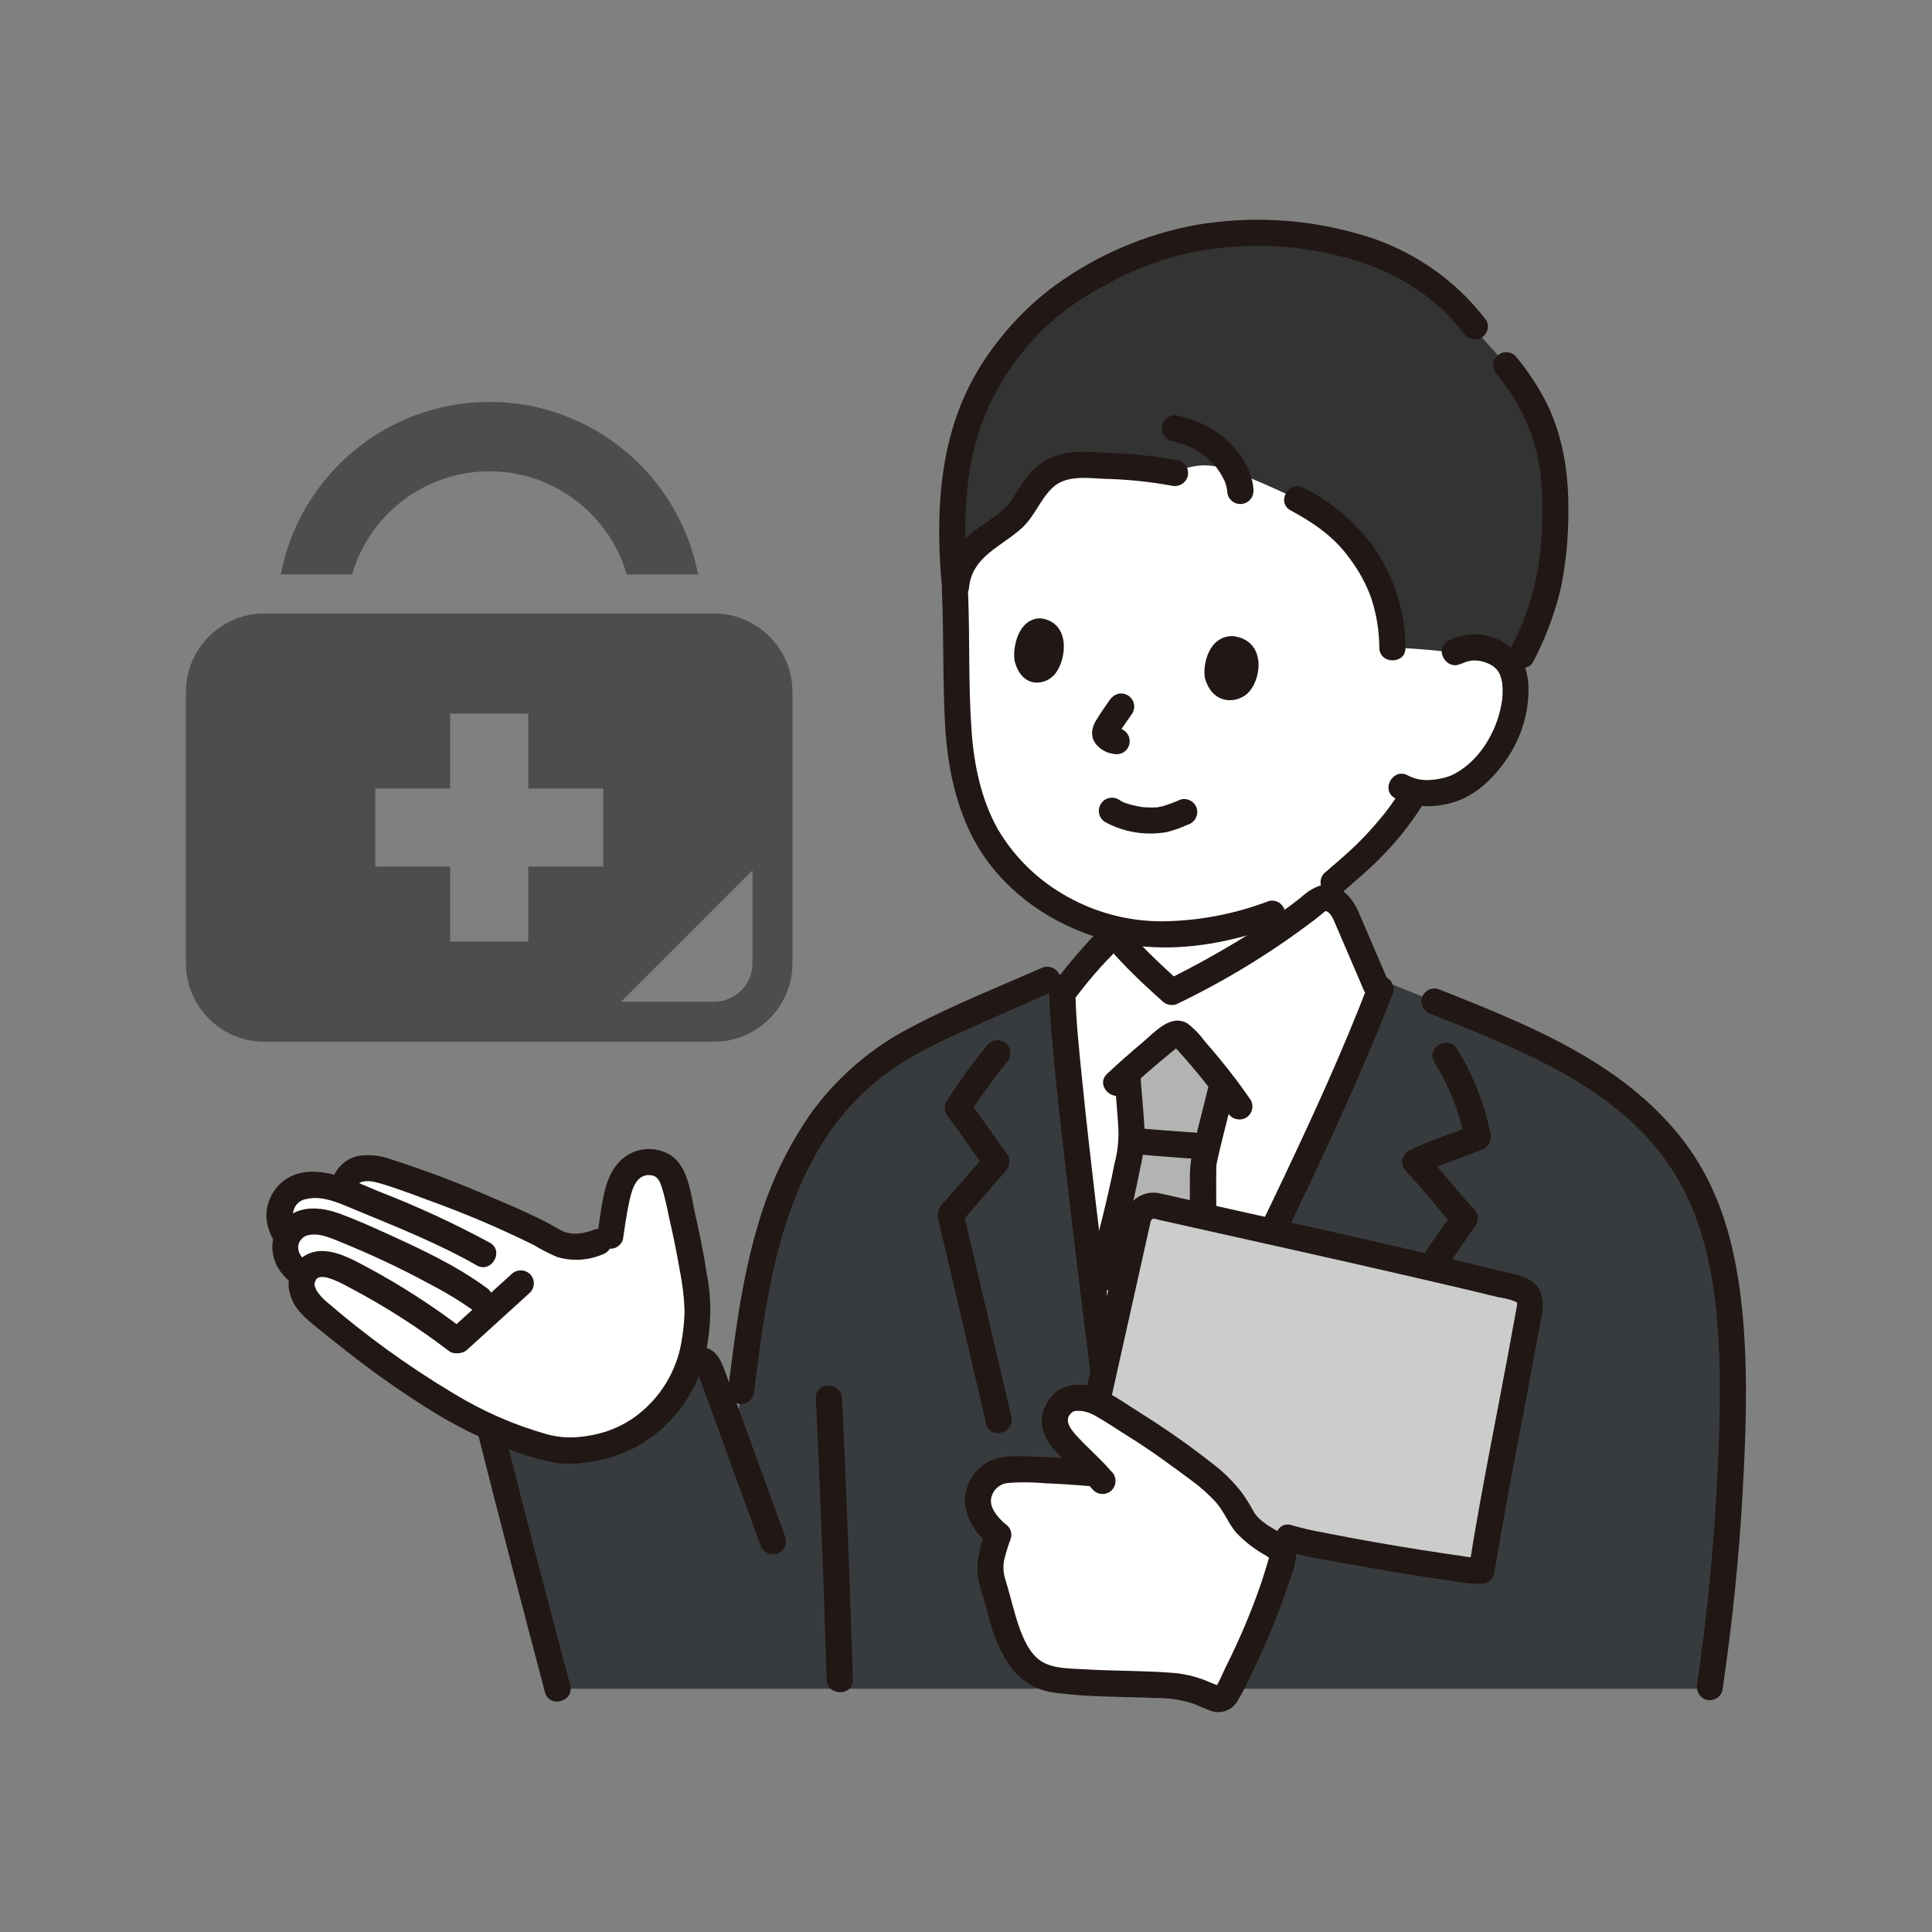
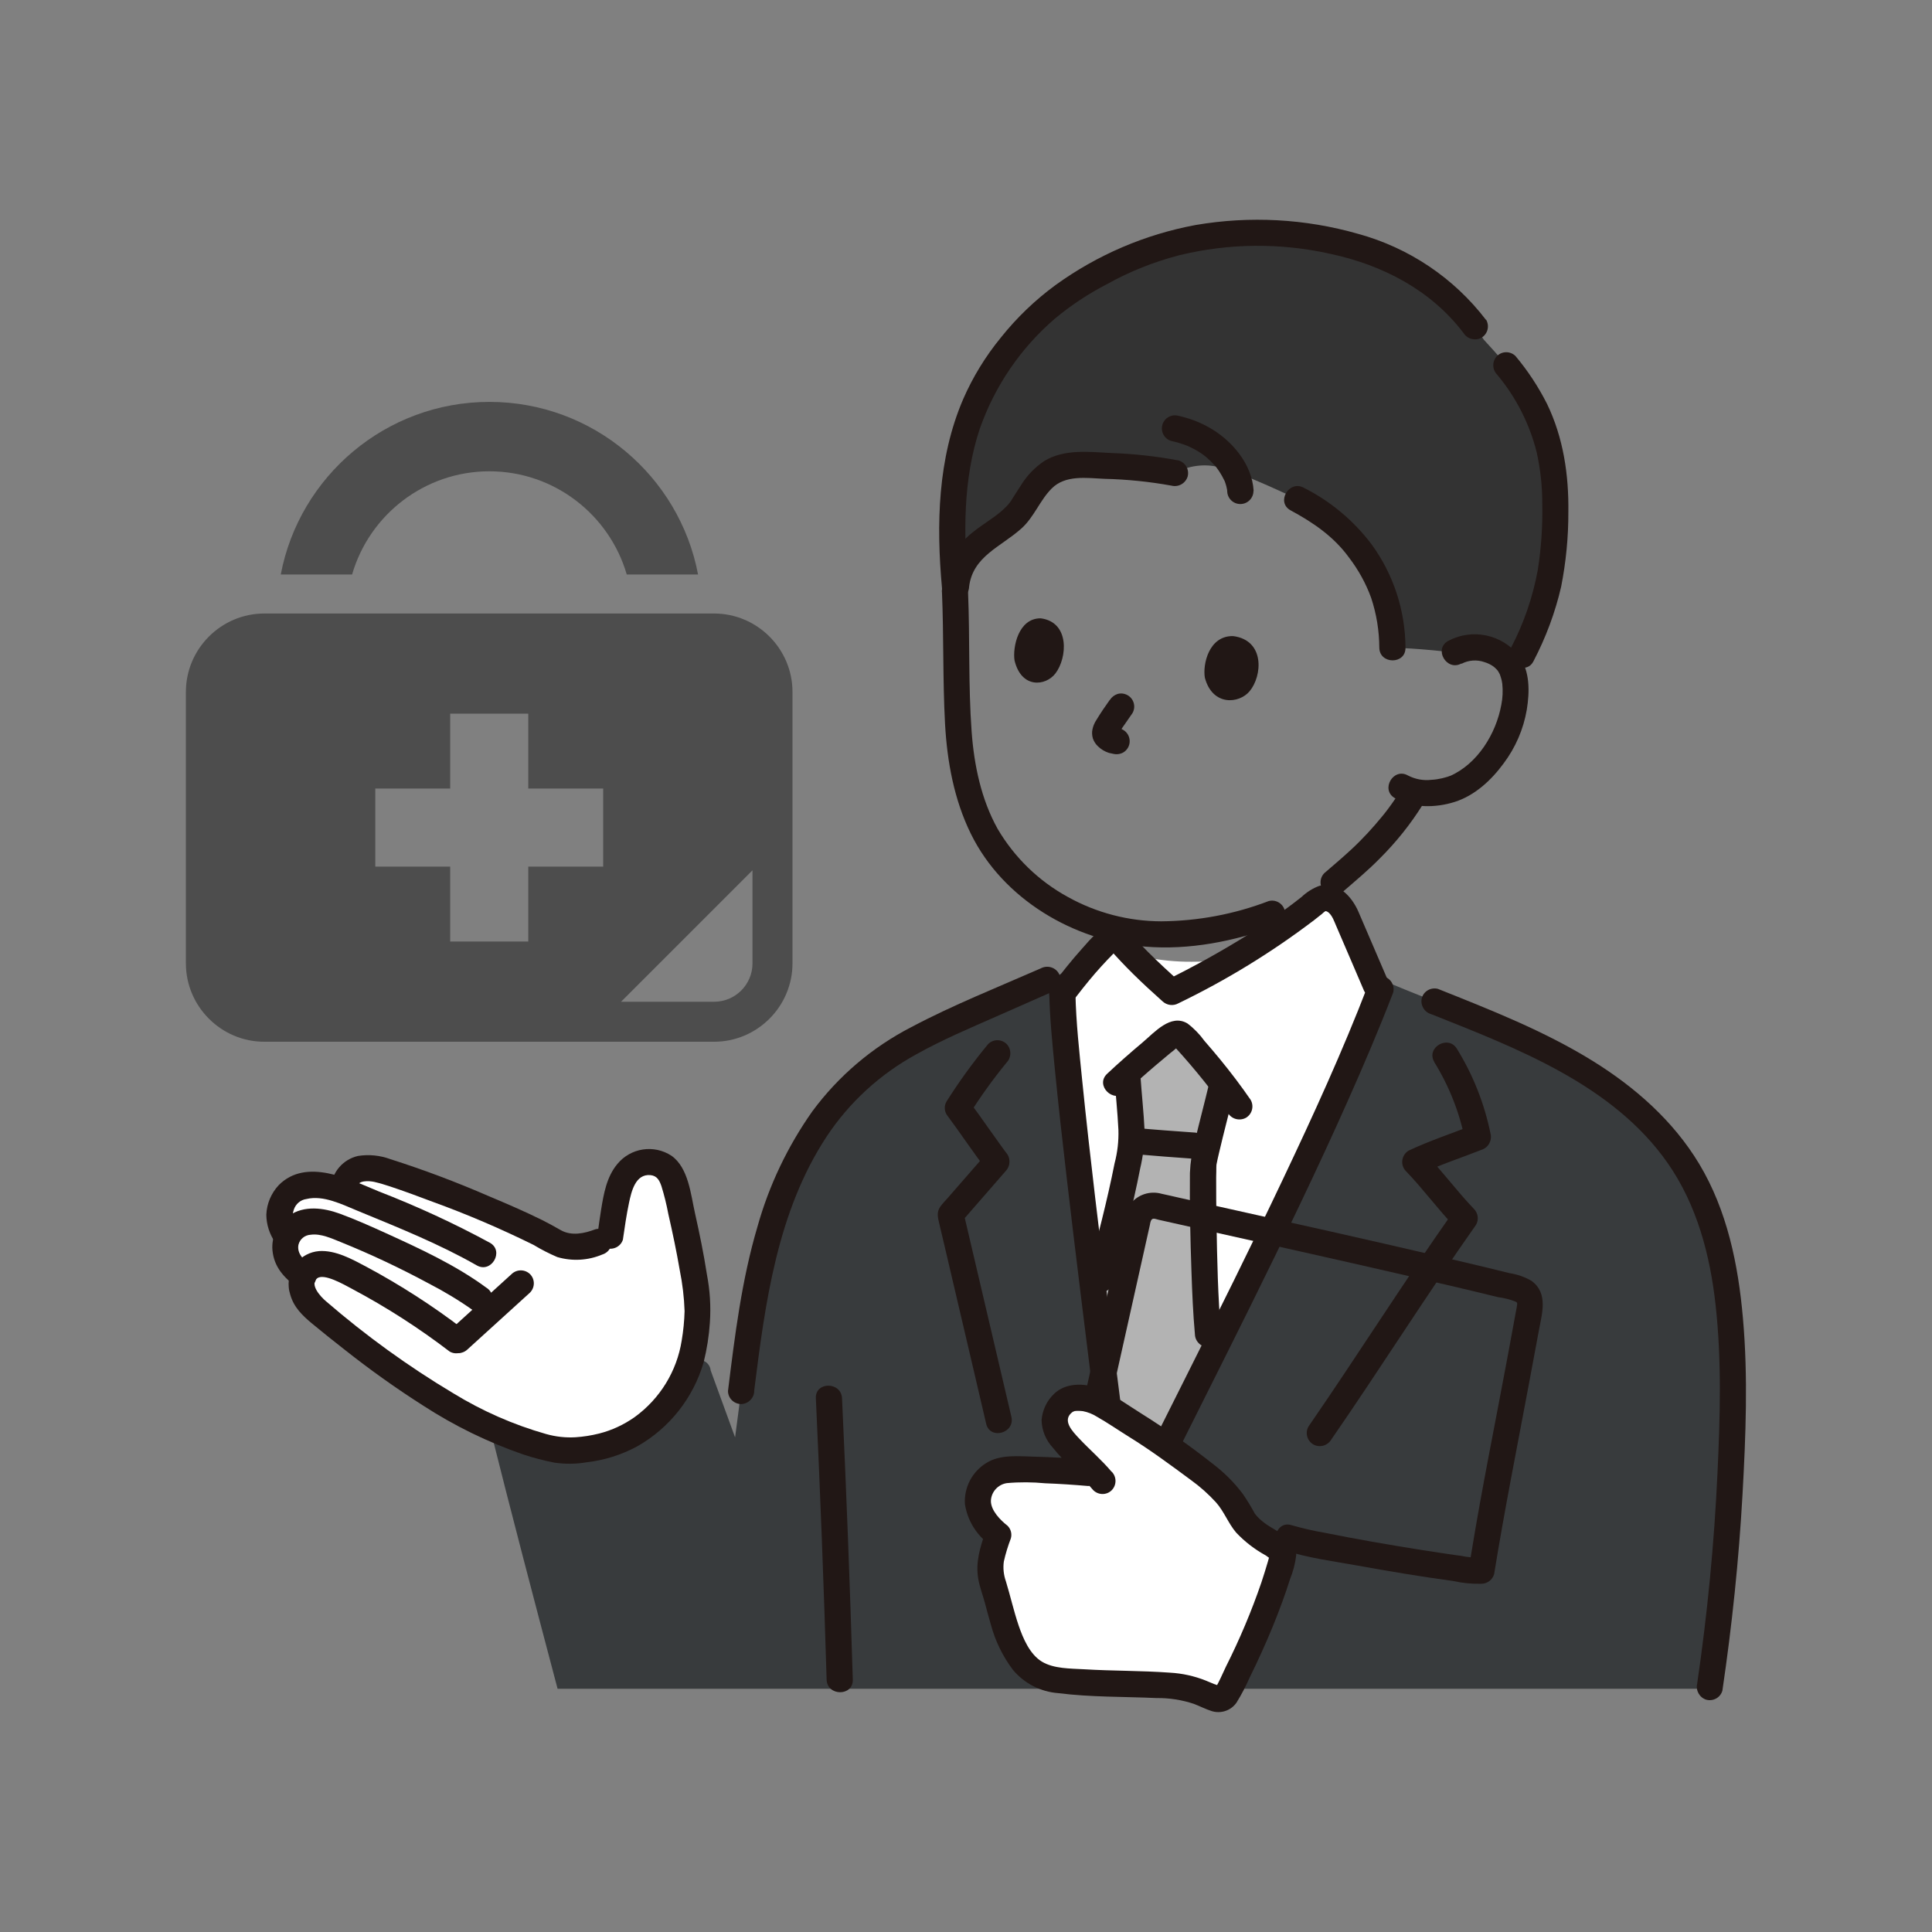
<svg xmlns="http://www.w3.org/2000/svg" id="_レイヤー_2" viewBox="0 0 220.75 220.75">
  <rect x="0" y="0" width="220.75" height="220.75" fill="#808080" stroke="none" />
  <defs>
    <style>.cls-1{fill:#211715;}.cls-2{fill:#4d4d4d;}.cls-3{fill:#fff;}.cls-4{fill:#383b3d;}.cls-5{fill:none;}.cls-6{fill:#333;}.cls-7{fill:#ccc;}.cls-8{fill:#b3b3b3;}</style>
  </defs>
  <g id="_レイヤー_1-2">
    <path class="cls-3" d="M125.21,149.82c-1.73-14-3.72-30.61-3.83-36.31.98-1.27,1.79-2.31,2.71-3.37.69-.8,1.45-1.61,2.39-2.55.44-.35,1.05-.38,1.51-.05,1.85,2.06,3.82,4,5.91,5.81,5.9-2.8,11.45-6.27,16.56-10.34,1.16-.94,2.51-.02,3.17,1.2l3.56,8.28.4.92c-6.64,17.15-18.93,40.84-26.82,56.71h-3.1c-.31-3.18-1.32-11.19-2.44-20.3Z" />
-     <path class="cls-3" d="M130.96,110.66c-1.11-1.08-2.08-2.09-2.98-3.11v-1.26c1.71.33,3.46.5,5.2.49,1.07,0,2.14-.05,3.21-.16,3.06-.41,6.06-1.15,8.96-2.2,1.76-.65,3.46-1.44,5.09-2.37v.96c-5.1,4.07-10.66,7.54-16.56,10.34-1.09-.97-2.05-1.85-2.92-2.7Z" />
-     <path class="cls-3" d="M166.25,74.55c1.03-.57,2.24-.73,3.38-.44,2.24.55,2.97,1.91,3.24,2.68.81,2.3-.03,6.04-1.34,8.2-1.14,2.11-2.89,3.84-5.02,4.95-1.52.64-3.19.83-4.82.56-.25.42-.41.7-.41.7-.62,1.04-2.01,2.83-2.01,2.83-1.43,1.8-3.02,3.46-4.75,4.97l-2.11,1.82c-2.2,1.47-4.56,2.68-7.04,3.59-2.9,1.06-5.9,1.8-8.96,2.2-1.07.11-2.14.16-3.21.16-6.85,0-12.34-2.28-17.28-7.1-4.71-4.6-6.34-11.34-6.5-18.64-.09-4.21-.09-8.79-.29-13.37,0,0-3.83-22.16,25.46-22.16,39.34,0,31.66,29.03,31.66,29.03Z" />
+     <path class="cls-3" d="M130.96,110.66v-1.26c1.71.33,3.46.5,5.2.49,1.07,0,2.14-.05,3.21-.16,3.06-.41,6.06-1.15,8.96-2.2,1.76-.65,3.46-1.44,5.09-2.37v.96c-5.1,4.07-10.66,7.54-16.56,10.34-1.09-.97-2.05-1.85-2.92-2.7Z" />
    <path class="cls-4" d="M102.26,120.17c2.99-1.77,6.1-3.32,9.32-4.65l9.75-4.29.05,2.29c.19,9.4,5.49,48.53,6.27,56.6h3.1c8.1-16.29,20.83-40.82,27.34-58.06,13.02,5.47,28.41,9.94,35.36,22.68,2.69,4.93,3.85,10.86,4.29,16.81.27,3.69.28,7.4.2,10.89-.23,10.22-1.1,20.41-2.6,30.52H63.71c-2.76-10.44-5.25-19.92-7.82-30.18l23.26-7.19c.63-.4,1.46-.21,1.85.41.11.17.18.37.2.58l2.79,7.65c1.16-8.38,1.81-17,4.45-25.09,2.08-6.4,5.51-12.52,10.73-16.77.99-.8,2.02-1.53,3.1-2.2Z" />
    <path class="cls-5" d="M152.65,101.03c.03,1.48.15,2.95.37,4.41.15,1.14.44,2.27.86,3.34,1.19,2.87,6.54,4.59,10.03,5.65" />
    <path class="cls-5" d="M127.25,109.06c.03,2.08-2.2,3.26-3.96,3.86-2.52,1.11-7.59,2.6-10.28,3.67" />
    <path class="cls-1" d="M112.91,119.29c-1.72,2.08-3.31,4.27-4.75,6.55-.28.46-.28,1.04,0,1.51,1.58,2.12,3.04,4.34,4.66,6.44v-2.11l-4.55,5.22c-.28.32-.59.63-.83.97-.44.62-.29,1.22-.13,1.89l.56,2.37c1.03,4.4,2.06,8.8,3.09,13.19.57,2.45,1.15,4.91,1.72,7.36.44,1.87,3.32,1.08,2.88-.8-1.83-7.84-3.67-15.67-5.51-23.51l-.38,1.45,5.26-6.04c.55-.6.55-1.52,0-2.11.24.31-.15-.2-.22-.3-.18-.25-.36-.5-.54-.75-.41-.57-.82-1.14-1.22-1.71-.73-1.03-1.45-2.06-2.21-3.07v1.51c1.3-2.07,2.73-4.06,4.28-5.95.56-.59.56-1.52,0-2.11-.59-.58-1.53-.58-2.11,0h0Z" />
    <path class="cls-1" d="M163.87,121.34c1.71,2.76,2.91,5.8,3.54,8.99l1.04-1.84c-2.5,1-5.07,1.83-7.5,2.98-.71.43-.95,1.36-.52,2.07.06.1.13.19.22.28,1.98,2.06,3.66,4.37,5.64,6.43l-.23-1.81c-5.69,8.07-10.95,16.43-16.55,24.55-.41.71-.17,1.62.54,2.05.72.4,1.62.16,2.05-.54,5.61-8.12,10.86-16.48,16.55-24.55.34-.59.24-1.33-.23-1.81-1.98-2.06-3.66-4.37-5.64-6.43l-.3,2.35c2.2-1.04,4.53-1.78,6.79-2.68.78-.24,1.23-1.05,1.04-1.84-.7-3.44-2-6.72-3.84-9.7-.99-1.65-3.58-.14-2.58,1.51h0Z" />
    <path class="cls-8" d="M128.97,132.43c.2-.93.31-1.89.34-2.84-.05-1.57-.36-4.8-.48-6.62,0,0-.01-.15-.03-.38,1.6-1.45,2.96-2.57,4.59-3.93.4-.33.89-.69,1.38-.52.22.1.42.25.57.44,1.58,1.78,2.99,3.39,4.37,5.19-.06.26-.11.45-.11.45-.66,2.77-2.05,7.96-2.12,8.93-.09,1.23,0,13.41.55,19.29l.12,2.91c-2.66,5.32-5.2,10.35-7.4,14.77h-3.1c-.32-3.32-1.41-11.91-2.59-21.53l.65-2.41c1.13-4.34,2.61-10.12,3.27-13.75Z" />
    <path class="cls-1" d="M156.29,112.61c-2.89,7.51-6.24,14.83-9.69,22.1-3.68,7.77-7.52,15.47-11.37,23.15-1.92,3.84-3.85,7.67-5.77,11.51l1.29-.74h-3.1l1.5,1.5c-.65-6.71-1.59-13.4-2.41-20.08-1.09-8.86-2.19-17.73-3.09-26.62-.33-3.29-.7-6.59-.77-9.9-.04-1.92-3.03-1.93-2.99,0,.06,2.83.35,5.66.62,8.47.41,4.19.88,8.38,1.37,12.56,1.02,8.79,2.13,17.57,3.21,26.35.37,3.07.77,6.14,1.07,9.22.02.82.68,1.48,1.5,1.5h3.1c.53,0,1.03-.28,1.29-.74,3.59-7.21,7.23-14.39,10.8-21.61,3.84-7.77,7.63-15.58,11.15-23.5,1.82-4.08,3.57-8.19,5.18-12.36.21-.8-.25-1.61-1.04-1.84-.79-.2-1.6.26-1.84,1.04Z" />
    <path class="cls-1" d="M128.61,124.79c1.13-1.06,2.29-2.09,3.48-3.1.54-.46,1.08-.91,1.62-1.36.27-.2.53-.42.78-.64l.19-.12c-.18,0-.36-.02-.54-.05.09.11.18.22.28.32,2.11,2.32,4.08,4.77,5.89,7.34.43.7,1.33.93,2.05.54.71-.42.95-1.33.54-2.05-1.1-1.6-2.27-3.14-3.5-4.64-.58-.71-1.18-1.41-1.78-2.1-.55-.76-1.2-1.43-1.94-1.99-1.91-1.15-3.78,1.03-5.11,2.15-1.39,1.17-2.75,2.36-4.07,3.6-1.41,1.32.71,3.43,2.11,2.11h0Z" />
    <path class="cls-1" d="M127.33,122.97c.14,2.05.36,4.09.46,6.13.04,1.29-.11,2.58-.44,3.83-.85,4.32-1.99,8.59-3.09,12.85-.48,1.86,2.4,2.66,2.88.8,1.12-4.32,2.28-8.65,3.13-13.04.34-1.43.51-2.89.51-4.35-.1-2.08-.33-4.15-.47-6.22-.02-.82-.68-1.48-1.5-1.5-.82,0-1.49.67-1.5,1.5h0Z" />
    <path class="cls-1" d="M138.15,123.82c-.52,2.2-1.11,4.39-1.63,6.59-.32,1.18-.51,2.39-.56,3.61-.04,3.78.05,7.57.18,11.36.08,2.36.18,4.72.39,7.06.02.82.68,1.47,1.5,1.5.82,0,1.49-.67,1.5-1.5-.38-4.24-.46-8.51-.53-12.76-.03-1.72-.05-3.44-.04-5.16,0-.42.03-.84.02-1.26,0-.06.01-.12.01-.18,0,.48-.02.14.01-.04.08-.41.17-.83.27-1.24.56-2.41,1.2-4.79,1.78-7.2.44-1.87-2.44-2.67-2.88-.8h0Z" />
    <path class="cls-1" d="M129.66,131.87c2.25.2,4.5.37,6.76.53.82,0,1.49-.67,1.5-1.5-.02-.82-.68-1.48-1.5-1.5-2.25-.16-4.51-.32-6.76-.53-.82,0-1.49.67-1.5,1.5.02.82.68,1.47,1.5,1.5Z" />
    <path class="cls-1" d="M122.43,114.57c.88-1.14,1.77-2.28,2.71-3.37.45-.52.91-1.02,1.38-1.52.26-.27.54-.54.79-.82s.23-.16-.06-.04c.17-.07.29,0-.1-.12-.42-.14-.16-.02,0,.15.1.11.2.23.31.34.21.23.42.46.64.69.45.47.9.94,1.37,1.4,1.09,1.08,2.22,2.11,3.36,3.13.49.46,1.22.56,1.81.23,5.47-2.64,10.66-5.82,15.49-9.49.31-.24.61-.48.91-.72.12-.12.25-.22.39-.32.36-.03.74.56.88.85.13.25.22.52.34.78l1.81,4.21,1.41,3.29c.42.71,1.33.95,2.05.54.7-.43.93-1.33.54-2.05l-3.24-7.54c-.75-1.75-2.37-3.53-4.48-2.97-.76.28-1.45.72-2.04,1.28-.65.51-1.31,1.02-1.98,1.5-1.34.98-2.71,1.91-4.12,2.8-3.07,1.91-6.23,3.67-9.48,5.26l1.81.23c-1.3-1.16-2.58-2.34-3.81-3.57-.56-.56-1.1-1.14-1.64-1.72-.47-.67-1.21-1.1-2.02-1.17-1.74-.06-2.81,1.44-3.87,2.61-1.16,1.29-2.23,2.65-3.29,4.02-.56.6-.56,1.52,0,2.12.59.58,1.53.58,2.11,0h0Z" />
-     <path class="cls-7" d="M173.54,147.27c-9.29-2.38-33.4-7.69-41.39-9.49-.94-.21-1.88.38-2.09,1.33l-4.58,20.5-.17.58c1.13.6,2.23,1.26,3.29,1.98,1.86,1.09,3.65,2.29,5.38,3.57,3.51,2.63,6.11,4.02,8.04,7.91.45.91,2.43,2.26,3.81,3.05l1.39-.98c2.81.92,20.75,3.95,22.09,3.75l.13-.82.51-3.12c1.18-6.42,3.91-20.77,4.89-26.25.16-.9-.4-1.78-1.29-2.01Z" />
    <path class="cls-3" d="M140.45,192.94c2.56-4.76,4.6-9.79,6.09-14.98.11-.44-.09-.9-.48-1.12-1.38-.78-3.56-2.22-4.04-3.19-1.93-3.89-4.53-5.28-8.04-7.91-1.73-1.29-3.53-2.48-5.38-3.57-1.17-.71-3.22-2.28-4.63-2.4s-2.16-.08-2.96,1.1c-.53.66-.67,1.55-.38,2.35.49.94,1.13,1.78,1.91,2.5.82.85,1.82,1.76,2.69,2.67-3.15-.32-6.32-.47-9.49-.47-.84-.04-1.67.17-2.39.6-.59.42-1.06.98-1.37,1.63-.36.83-.36,1.78,0,2.61.47,1.03,1.18,1.92,2.07,2.62-.75,2.26-1.31,3.41-.57,5.71.84,2.6,1.32,5.85,3.01,8.25.47.72,1.08,1.34,1.8,1.81.68.36,1.41.62,2.17.75,4.43.65,10.49.37,14.68.85,1.27.32,2.5.77,3.69,1.32.48.19,1.02,0,1.27-.45.12-.23.24-.46.36-.68Z" />
    <path class="cls-1" d="M127,168.15c-1.13-1.34-2.47-2.49-3.67-3.76-.79-.84-2.07-2.14-.75-3.08.01,0,.27-.09.17-.08.33-.04.66-.03.99.01.56.11,1.09.32,1.57.62,1.27.72,2.48,1.56,3.72,2.33,2.44,1.51,4.75,3.22,7.06,4.93,1.04.75,1.99,1.6,2.85,2.54.93,1.05,1.4,2.39,2.3,3.45.98,1.04,2.12,1.92,3.38,2.61.13.08.55.44.69.4-.34.08-.07-1.03-.29-.23-.05.19-.1.38-.16.57-.23.78-.47,1.56-.73,2.34-1.13,3.3-2.49,6.52-4.06,9.64-.12.24-1.09,2.45-1.25,2.43l.25-.19c.2-.01.23-.04.09-.08-.04-.07-.36-.15-.43-.18-.33-.14-.66-.27-.99-.41-1.29-.51-2.65-.81-4.04-.89-3.28-.24-6.57-.19-9.85-.39-1.54-.09-3.44-.05-4.8-.87-1.39-.84-2.16-2.67-2.66-4.13-.56-1.65-.94-3.36-1.45-5.03-.26-.73-.35-1.52-.24-2.29.2-.89.47-1.77.8-2.63.15-.52,0-1.08-.38-1.45-.81-.63-1.92-1.75-1.9-2.86.05-1.02.82-1.86,1.83-2.01,1.46-.13,2.92-.12,4.38.02,1.63.06,3.26.17,4.89.31.82,0,1.49-.67,1.5-1.5-.02-.82-.68-1.48-1.5-1.5-2.04-.18-4.07-.3-6.11-.35-1.79-.04-3.92-.29-5.51.72-1.62.99-2.56,2.79-2.45,4.69.28,1.83,1.27,3.47,2.75,4.58l-.39-1.45c-.61,1.81-1.17,3.5-.83,5.44.16.9.49,1.77.73,2.64s.46,1.75.72,2.62c.5,1.84,1.35,3.58,2.5,5.11,1.3,1.56,3.17,2.52,5.2,2.67,3.72.47,7.48.39,11.22.56,1.46-.02,2.9.21,4.28.67.67.26,1.33.6,2.02.82,1.05.33,2.2-.06,2.83-.96.57-.92,1.07-1.88,1.51-2.88.48-.97.94-1.94,1.38-2.92.85-1.87,1.64-3.78,2.34-5.71.32-.87.62-1.75.9-2.64.35-.86.58-1.76.69-2.67.06-1.98-2.31-2.71-3.61-3.71-.42-.3-.8-.66-1.11-1.07-.42-.78-.88-1.53-1.38-2.26-.96-1.28-2.1-2.42-3.37-3.39-2.61-2.06-5.34-3.98-8.16-5.75-1.62-1-3.19-2.2-4.97-2.91-1.59-.64-3.76-.65-5.05.61-.84.79-1.35,1.87-1.44,3.02.03,1.16.48,2.27,1.27,3.12,1.39,1.77,3.2,3.16,4.64,4.88.59.58,1.53.58,2.11,0,.57-.59.57-1.52,0-2.11h0Z" />
    <path class="cls-1" d="M126.91,160.01l3.02-13.53,1.46-6.54c.02-.14.05-.29.1-.42.17-.44.49-.24.89-.15,1.38.31,2.76.62,4.15.93,7.97,1.78,15.94,3.55,23.89,5.38,3.58.82,7.16,1.65,10.73,2.53.68.09,1.35.25,1.99.5.22.12.2.11.22.36-.01-.15-.04.21-.06.3l-.1.53c-.32,1.74-.64,3.48-.96,5.21-1.39,7.48-2.92,14.93-4.14,22.44l-.25,1.52,1.44-1.1c-.81.03-1.61-.04-2.4-.21-.11-.01-.52-.07-.19-.02l-.57-.08c-.39-.05-.77-.11-1.16-.17-.87-.13-1.74-.26-2.6-.4-3.71-.59-7.41-1.23-11.09-1.97-1.24-.21-2.47-.5-3.69-.85-1.84-.59-2.62,2.29-.8,2.88,2.69.87,5.6,1.24,8.37,1.74,3.6.65,7.22,1.26,10.85,1.75,1.07.24,2.17.35,3.27.32.67-.01,1.25-.46,1.44-1.1,1.18-7.31,2.64-14.58,4-21.87.37-1.97.73-3.94,1.1-5.9.36-1.99,1.12-4.32-.83-5.74-.77-.45-1.63-.75-2.51-.88-.77-.19-1.55-.38-2.32-.57-1.83-.44-3.66-.88-5.5-1.3-8.4-1.96-16.82-3.84-25.25-5.71l-4.81-1.07c-.62-.14-1.25-.29-1.87-.42-1.34-.38-2.77.1-3.61,1.21-.4.64-.66,1.36-.76,2.11l-.71,3.2-3.56,15.95-.08.36c-.42,1.87,2.46,2.68,2.88.8h0Z" />
    <path class="cls-1" d="M163.51,115.87c9.77,3.89,20.79,8.06,27.05,17.04,3.32,4.76,4.83,10.46,5.46,16.17.71,6.36.52,12.82.22,19.2-.37,8.06-1.15,16.1-2.32,24.09-.19.79.27,1.6,1.04,1.84.8.21,1.62-.25,1.84-1.04,1.1-7.44,1.88-14.92,2.3-22.42.37-6.67.64-13.43.05-20.1-.53-6.12-1.8-12.35-5.01-17.68-2.95-4.9-7.31-8.74-12.13-11.73-5.55-3.44-11.67-5.84-17.71-8.25-.8-.21-1.62.25-1.84,1.04-.2.79.26,1.6,1.04,1.84h0Z" />
    <path class="cls-1" d="M93.22,159.77c.5,10.71.91,21.42,1.23,32.14.06,1.92,3.05,1.93,2.99,0-.32-10.72-.73-21.43-1.23-32.14-.09-1.92-3.08-1.93-2.99,0h0Z" />
-     <path class="cls-1" d="M89.76,175.71l-6.79-18.66c-.53-1.46-1.07-3.05-2.9-3.13-.71.03-1.4.18-2.06.45l-2.5.78-9.42,2.91-10.6,3.28c-.79.23-1.25,1.05-1.04,1.84,2.53,10.08,5.17,20.14,7.82,30.18.49,1.86,3.38,1.07,2.88-.8-2.66-10.05-5.3-20.1-7.82-30.18l-1.05,1.84,17.37-5.37,4.42-1.37c.66-.14,1.31-.33,1.93-.58-.02.08-.35-.17-.35-.17s.1.2.11.22c.1.4.29.8.43,1.19l3.13,8.6,3.55,9.77c.24.78,1.05,1.24,1.84,1.04.79-.22,1.26-1.04,1.04-1.84h0Z" />
    <path class="cls-3" d="M34.43,135.61c1.01-.25,2.06-.27,3.07-.05.61.2,1.21.38,1.73.55.04-.26.07-.47.07-.47.05-.7.43-1.34,1.02-1.72,1.06-.8,2.64-.4,3.5-.16,3.04.84,15.42,5.57,19.51,8.07,1.41.86,3.95.93,6.4-.62.2-1.7.5-3.39.89-5.06.23-1.42,1.16-2.63,2.48-3.21.9-.32,1.9-.21,2.72.29.78.5,1.21,1.77,1.42,2.67,1.46,6.05,1.99,6.59,2.56,12.43l.05.5-.42,3.97c-.36,3.33-1.86,6.43-4.25,8.78-2.37,2.32-5.55,4.21-11.04,4.15-5.7-1-11.04-4.04-14.01-5.81-2.18-1.3-4.11-2.67-7.26-4.92-1.56-1.12-6.82-5.34-7.26-5.79-.73-.75-1.47-2.17-.96-3.43-.39-.28-.77-.59-1.12-.93-.82-.89-1.12-2.13-.81-3.3.03-.07.06-.15.1-.22-.73-1.25-1.28-2.02-.6-3.81.37-.97,1.19-1.69,2.2-1.94Z" />
    <path class="cls-1" d="M71.18,141.59c.2-1.39.4-2.78.69-4.15.27-1.27.72-3.34,2.46-3.17.76.08,1.02.61,1.25,1.27.32,1.04.58,2.09.78,3.16.49,2.14.94,4.28,1.31,6.44.31,1.54.5,3.1.55,4.67-.03,1.13-.14,2.25-.33,3.36-.55,3.5-2.48,6.64-5.35,8.73-1.24.88-2.63,1.53-4.1,1.9-.88.22-1.77.36-2.67.42-1.14.07-2.28-.06-3.38-.37-3.73-1.06-7.29-2.63-10.59-4.65-5.14-3.07-10-6.59-14.53-10.5-.66-.55-1.91-1.93-1.04-2.63.78-.63,3.06.7,4.04,1.22,3.89,2.07,7.61,4.46,11.11,7.14.71.41,1.63.17,2.05-.54.4-.72.16-1.62-.54-2.05-3.48-2.66-7.17-5.03-11.03-7.1-1.62-.86-3.52-1.92-5.41-1.79-2.09.18-3.64,2.01-3.46,4.1.02.29.08.58.17.86.41,1.47,1.4,2.41,2.52,3.34,1.21,1,2.44,1.98,3.68,2.95,2.89,2.29,5.89,4.43,9,6.41,3.56,2.31,7.39,4.18,11.4,5.57,1.17.39,2.36.7,3.58.94,1.22.18,2.47.17,3.69-.04,2.02-.23,3.99-.85,5.78-1.82,3.69-2.09,6.41-5.54,7.59-9.61.37-1.48.61-3,.71-4.52.13-1.85.01-3.7-.34-5.52-.36-2.34-.84-4.67-1.36-6.99-.48-2.13-.74-5.18-2.68-6.56-2.01-1.32-4.68-.91-6.2.95-1.22,1.47-1.55,3.39-1.85,5.23-.14.85-.25,1.7-.37,2.55-.19.79.27,1.6,1.04,1.84.8.21,1.62-.25,1.84-1.04h0Z" />
    <path class="cls-1" d="M35.41,144.51c-.7-.54-1.5-1.28-1.31-2.28.16-.66.74-1.12,1.41-1.15,1.15-.16,2.4.43,3.45.85,3.41,1.38,6.74,2.95,9.99,4.7,1.77.91,3.48,1.94,5.11,3.09.71.41,1.63.17,2.05-.54.4-.72.16-1.62-.54-2.05-3.49-2.57-7.57-4.45-11.5-6.24-1.72-.78-3.46-1.56-5.23-2.21-1.86-.68-4.07-.98-5.8.21-1.31.87-2.04,2.39-1.91,3.96.18,1.93,1.32,3.12,2.78,4.23.71.41,1.63.17,2.05-.54.4-.72.16-1.62-.54-2.05h0Z" />
    <path class="cls-1" d="M55.98,142c-4.11-2.23-8.37-4.19-12.73-5.88-3.34-1.38-8.25-3.87-11.4-.71-.86.92-1.37,2.12-1.42,3.38.01,1.14.37,2.25,1.03,3.19.98,1.66,3.56.15,2.58-1.51-.48-.81-.79-1.32-.47-2.25.21-.65.77-1.13,1.44-1.22,1.93-.47,4.06.61,5.86,1.35,4.61,1.9,9.27,3.76,13.6,6.23,1.67.96,3.18-1.63,1.51-2.58h0Z" />
    <path class="cls-1" d="M40.79,135.65c.09-.83,1.38-.73,1.96-.61.61.14,1.21.32,1.81.52,1.66.55,3.3,1.16,4.94,1.78,3.91,1.42,7.73,3.06,11.46,4.9.87.53,1.78.99,2.71,1.39,1.7.5,3.52.4,5.15-.29.78-.24,1.24-1.05,1.04-1.84-.22-.79-1.04-1.26-1.84-1.04-1.25.48-2.72.79-3.94.1-.69-.39-1.38-.78-2.1-1.14-2.02-1-4.09-1.89-6.16-2.76-3.66-1.59-7.4-3-11.2-4.21-1.19-.44-2.47-.57-3.72-.37-1.7.39-2.96,1.84-3.09,3.58,0,.82.67,1.49,1.5,1.5.82-.02,1.48-.68,1.5-1.5h0Z" />
    <path class="cls-1" d="M53.42,154.18l7.14-6.49c.58-.59.58-1.53,0-2.11-.59-.57-1.52-.57-2.11,0l-7.14,6.49c-.58.59-.58,1.53,0,2.11.59.57,1.52.57,2.11,0Z" />
    <path class="cls-6" d="M142.82,26.61c-6.28.07-12.43,1.79-17.84,4.99-1.57.91-4.84,2.68-7.36,5.61-2.22,2.17-4.08,4.69-5.49,7.47-1.79,3.54-2.84,7.4-3.11,11.35-.3,3.89-.25,7.8.15,11.68.22-5.84,5.31-6.54,7.37-9.36,1.14-1.56,1.95-3.46,3.65-4.44,1.35-.66,2.86-.92,4.35-.76,2.32.1,6.61.25,9.71.91,1.54-.87,3.37-1.11,5.09-.67,2.78.68,8.88,3.64,8.88,3.64,4.1,2.21,5.95,3.86,8.29,7.53,1.73,2.85,2.62,6.13,2.59,9.46,2.49,0,7.15.54,7.15.54,1.03-.57,2.24-.73,3.38-.44,2.24.54,2.96,1.91,3.24,2.68,2.11-3.81,3.93-7.95,4.44-12.41,1.51-13.27-1.24-18.56-7.78-25.59-5.3-8.2-13.56-11.1-21.9-11.96-1.6-.17-3.2-.24-4.8-.22Z" />
    <path class="cls-1" d="M134.65,52.61c-2.54-.48-5.12-.76-7.71-.85-2.53-.13-5.34-.47-7.61.91-1.08.72-1.99,1.66-2.67,2.77-.33.49-.63.99-.95,1.48-.2.36-.46.69-.75.98-1.08,1.12-2.58,1.9-3.92,3-1.88,1.52-3.07,3.73-3.31,6.13,0,.82.67,1.49,1.5,1.5.82-.02,1.48-.68,1.5-1.5.43-3.48,3.63-4.54,5.98-6.65,1.45-1.3,2.1-3.21,3.46-4.57,1.57-1.57,3.99-1.19,6.01-1.1,2.58.06,5.14.32,7.68.78.79.2,1.6-.26,1.84-1.04.21-.8-.25-1.61-1.04-1.84h0Z" />
    <path class="cls-1" d="M143.24,56.08c-.18-3.13-2.6-5.9-5.25-7.33-1.05-.57-2.17-.98-3.34-1.24-.8-.22-1.62.25-1.84,1.04-.22.8.25,1.62,1.04,1.84.6.13,1.2.31,1.77.53.07.03.14.05.2.08-.19-.08-.21-.09-.06-.02.12.06.26.12.38.18.22.11.43.22.63.34.23.13.45.28.67.43.1.08.2.16.31.23-.18-.14-.2-.16-.08-.06.05.04.1.08.14.12.34.29.66.6.96.93.08.08.15.17.22.26s.27.41.02.02c.1.16.22.3.32.46.21.33.41.68.58,1.04.17.34-.1-.27-.01-.04.02.06.05.12.07.19.06.16.11.32.15.48.04.15.07.3.1.46.07.34-.03-.36-.02-.13,0,.07.01.14.02.2,0,.83.67,1.5,1.5,1.5s1.5-.67,1.5-1.5h0Z" />
    <path class="cls-1" d="M160.59,74.01c-.02-4.25-1.37-8.38-3.87-11.81-2.05-2.72-4.71-4.94-7.75-6.47-1.69-.92-3.2,1.66-1.51,2.58,2.59,1.4,4.93,2.99,6.68,5.4,1.07,1.4,1.93,2.95,2.53,4.61.61,1.84.92,3.75.93,5.69.03,1.92,3.02,1.93,2.99,0h0Z" />
    <path class="cls-5" d="M170.28,40.06c4.1,4.4,5.9,9.22,6.89,15,.5,2.91.54,5.88.13,8.8-.45,3.14-1.26,10.55-3.9,14.33" />
    <path class="cls-5" d="M165.13,35.59c-6.98-5.78-13.71-7.57-20.57-7.74-10.86-.28-19.88,3.25-26.23,9.67-3.66,3.71-6.52,9.29-7.84,14.36-1.38,5.96-1.72,12.12-1,18.2" />
    <path class="cls-1" d="M137.67,77.45c-.27-1.51.44-4.83,3.23-4.77,3.65.47,3.34,4.55,1.88,6.3-1.2,1.44-4.23,1.72-5.11-1.53Z" />
    <path class="cls-1" d="M115.92,75.46c-.23-1.51.44-4.84,3-4.81,3.34.44,3.03,4.53,1.67,6.3-1.11,1.45-3.89,1.76-4.67-1.49Z" />
    <path class="cls-1" d="M126.81,79.96c-.54.75-1.06,1.52-1.54,2.31-.21.32-.36.67-.44,1.04-.08.35-.06.71.04,1.06.12.35.32.66.59.91.34.33.75.58,1.2.73.17.06.36.07.53.12.39.1.8.04,1.15-.15.71-.42.95-1.33.53-2.05-.2-.34-.52-.58-.89-.68-.21-.04-.42-.08-.62-.15l.36.15c-.11-.05-.22-.11-.31-.19l.3.23c-.1-.09-.2-.18-.28-.28l.23.3s-.04-.06-.06-.09l.15.36s-.03-.1-.04-.16l.05.4s0-.07,0-.11l-.05.4c.01-.1.04-.19.08-.28l-.15.36c.25-.5.54-.98.87-1.43.29-.43.58-.85.88-1.27.42-.71.18-1.63-.54-2.05-.35-.2-.76-.26-1.15-.15-.37.12-.68.36-.89.69h0Z" />
    <path class="cls-1" d="M167,75.84c.8-.42,1.75-.49,2.6-.19.37.11.71.27,1.02.49.11.08.21.17.31.27.07.07.14.14.2.22.07.11.14.22.2.34.03.05.17.38.09.19s.06.22.08.28c.07.22.12.45.15.68.08.8.05,1.62-.11,2.41-.6,3.3-2.72,6.77-5.9,8.15.27-.12-.14.04-.23.07-.22.07-.44.12-.66.18-.39.09-.79.15-1.19.17-.92.11-1.85-.06-2.68-.49-1.67-.96-3.18,1.62-1.51,2.58,2.03,1.16,4.65,1.13,6.83.44,2.31-.73,4.19-2.48,5.6-4.4,1.36-1.81,2.27-3.91,2.65-6.14.33-2.04.38-4.4-.89-6.15-1.92-2.46-5.34-3.18-8.09-1.71-1.69.92-.18,3.51,1.51,2.58h0Z" />
-     <path class="cls-1" d="M126.3,93.94c2.15,1.17,4.63,1.56,7.03,1.13.82-.21,1.61-.49,2.38-.84.78-.23,1.25-1.05,1.04-1.84-.23-.79-1.04-1.25-1.84-1.04-.7.31-1.43.58-2.16.8-.06.01-.4.03-.43.08.03-.04.3-.03.06,0-.1,0-.19.02-.29.02-.34.02-.68.02-1.02,0-.16,0-.33-.02-.49-.03-.08,0-.16-.02-.25-.03.12.01.2.03.03,0-.34-.06-.68-.12-1.02-.21-.32-.08-.63-.19-.94-.3-.19-.07-.04.02.05.02-.09-.03-.17-.06-.24-.12-.14-.07-.27-.15-.4-.23-.71-.42-1.63-.18-2.05.54-.42.71-.18,1.63.54,2.05h0Z" />
    <path class="cls-1" d="M153.45,101.88c1.43-1.24,2.89-2.45,4.21-3.8,1.86-1.85,3.5-3.9,4.89-6.12.42-.71.18-1.63-.54-2.05-.71-.42-1.63-.18-2.05.54-.59.93-1.23,1.83-1.91,2.69.39-.52,0,0-.09.1-.29.35-.58.69-.87,1.03-.54.62-1.1,1.23-1.68,1.81-1.29,1.31-2.7,2.48-4.09,3.68-.58.59-.58,1.53,0,2.11.59.57,1.52.57,2.11,0h0Z" />
    <path class="cls-1" d="M107.63,67.66c.21,5.01.08,10.04.35,15.05.24,4.32,1.03,8.65,2.95,12.56,3.67,7.47,11.76,12.23,19.9,12.89,5.1.42,10.14-.61,14.92-2.32.78-.24,1.24-1.05,1.04-1.84-.23-.79-1.04-1.26-1.84-1.04-3.92,1.5-8.08,2.28-12.28,2.31-3.73-.01-7.4-.97-10.67-2.79-3.33-1.82-6.1-4.52-8.02-7.79-1.87-3.37-2.68-7.26-2.96-11.08-.39-5.3-.19-10.64-.41-15.95-.08-1.92-3.07-1.93-2.99,0h0Z" />
    <path class="cls-1" d="M169.79,36.55c-3.66-4.79-8.8-8.24-14.61-9.83-6.04-1.73-12.38-2.07-18.57-1.01-5.77,1.07-11.23,3.41-15.99,6.85-2.35,1.72-4.46,3.75-6.27,6.02-1.75,2.14-3.2,4.5-4.3,7.03-2.91,6.77-3.08,14.31-2.42,21.55.02.82.68,1.47,1.5,1.5.82,0,1.49-.67,1.5-1.5-.54-6.02-.62-12.37,1.32-18.17,1.71-4.88,4.67-9.22,8.59-12.59,1.83-1.52,3.81-2.83,5.92-3.92,2.61-1.46,5.4-2.57,8.3-3.32,5.67-1.38,11.58-1.43,17.28-.15,5.94,1.28,11.46,4.13,15.18,9.04.43.69,1.33.93,2.05.54.71-.42.95-1.33.54-2.05h0Z" />
    <path class="cls-1" d="M175.22,75.54c1.41-2.7,2.48-5.56,3.16-8.52.55-2.8.83-5.65.82-8.5.06-4.26-.57-8.5-2.43-12.36-.99-1.96-2.2-3.8-3.61-5.48-.59-.58-1.53-.58-2.11,0-.57.59-.57,1.52,0,2.11,2.17,2.59,3.72,5.64,4.54,8.92.42,1.93.64,3.9.63,5.88.05,2.52-.12,5.03-.51,7.52-.57,3.11-1.6,6.12-3.07,8.92-.86,1.72,1.72,3.23,2.58,1.51h0Z" />
    <path class="cls-1" d="M86.17,158.93c1.25-10.01,2.62-20.47,8.29-29.08,2.59-3.91,6.1-7.12,10.21-9.37,2.96-1.66,6.09-2.98,9.2-4.35l6.55-2.89c.71-.42.95-1.33.54-2.05-.43-.7-1.33-.93-2.05-.54-4.94,2.17-10.02,4.18-14.79,6.71-4.46,2.3-8.33,5.59-11.31,9.63-2.82,4-4.94,8.45-6.26,13.16-1.81,6.11-2.59,12.47-3.37,18.78,0,.82.67,1.49,1.5,1.5.82-.02,1.48-.68,1.5-1.5h0Z" />
    <path class="cls-2" d="M55.91,53.85c7.42,0,13.73,4.98,15.7,11.79h8.15c-2.13-11.22-12.01-19.72-23.84-19.72s-21.71,8.5-23.84,19.72h8.15c1.97-6.81,8.27-11.79,15.7-11.79Z" />
    <path class="cls-2" d="M81.6,70.1H30.2c-4.93,0-8.96,4.03-8.96,8.96v31.01c0,4.93,4.03,8.96,8.96,8.96h51.39c4.93,0,8.96-4.03,8.96-8.96v-31.01c0-4.93-4.03-8.96-8.96-8.96ZM68.92,99.02h-8.56v8.56h-8.92v-8.56h-8.56v-8.92h8.56v-8.56h8.92v8.56h8.56v8.92ZM85.98,110.07c0,2.42-1.96,4.39-4.39,4.39h-10.63l15.02-15.02v10.63Z" />
    <rect class="cls-5" width="220.75" height="220.75" />
  </g>
</svg>